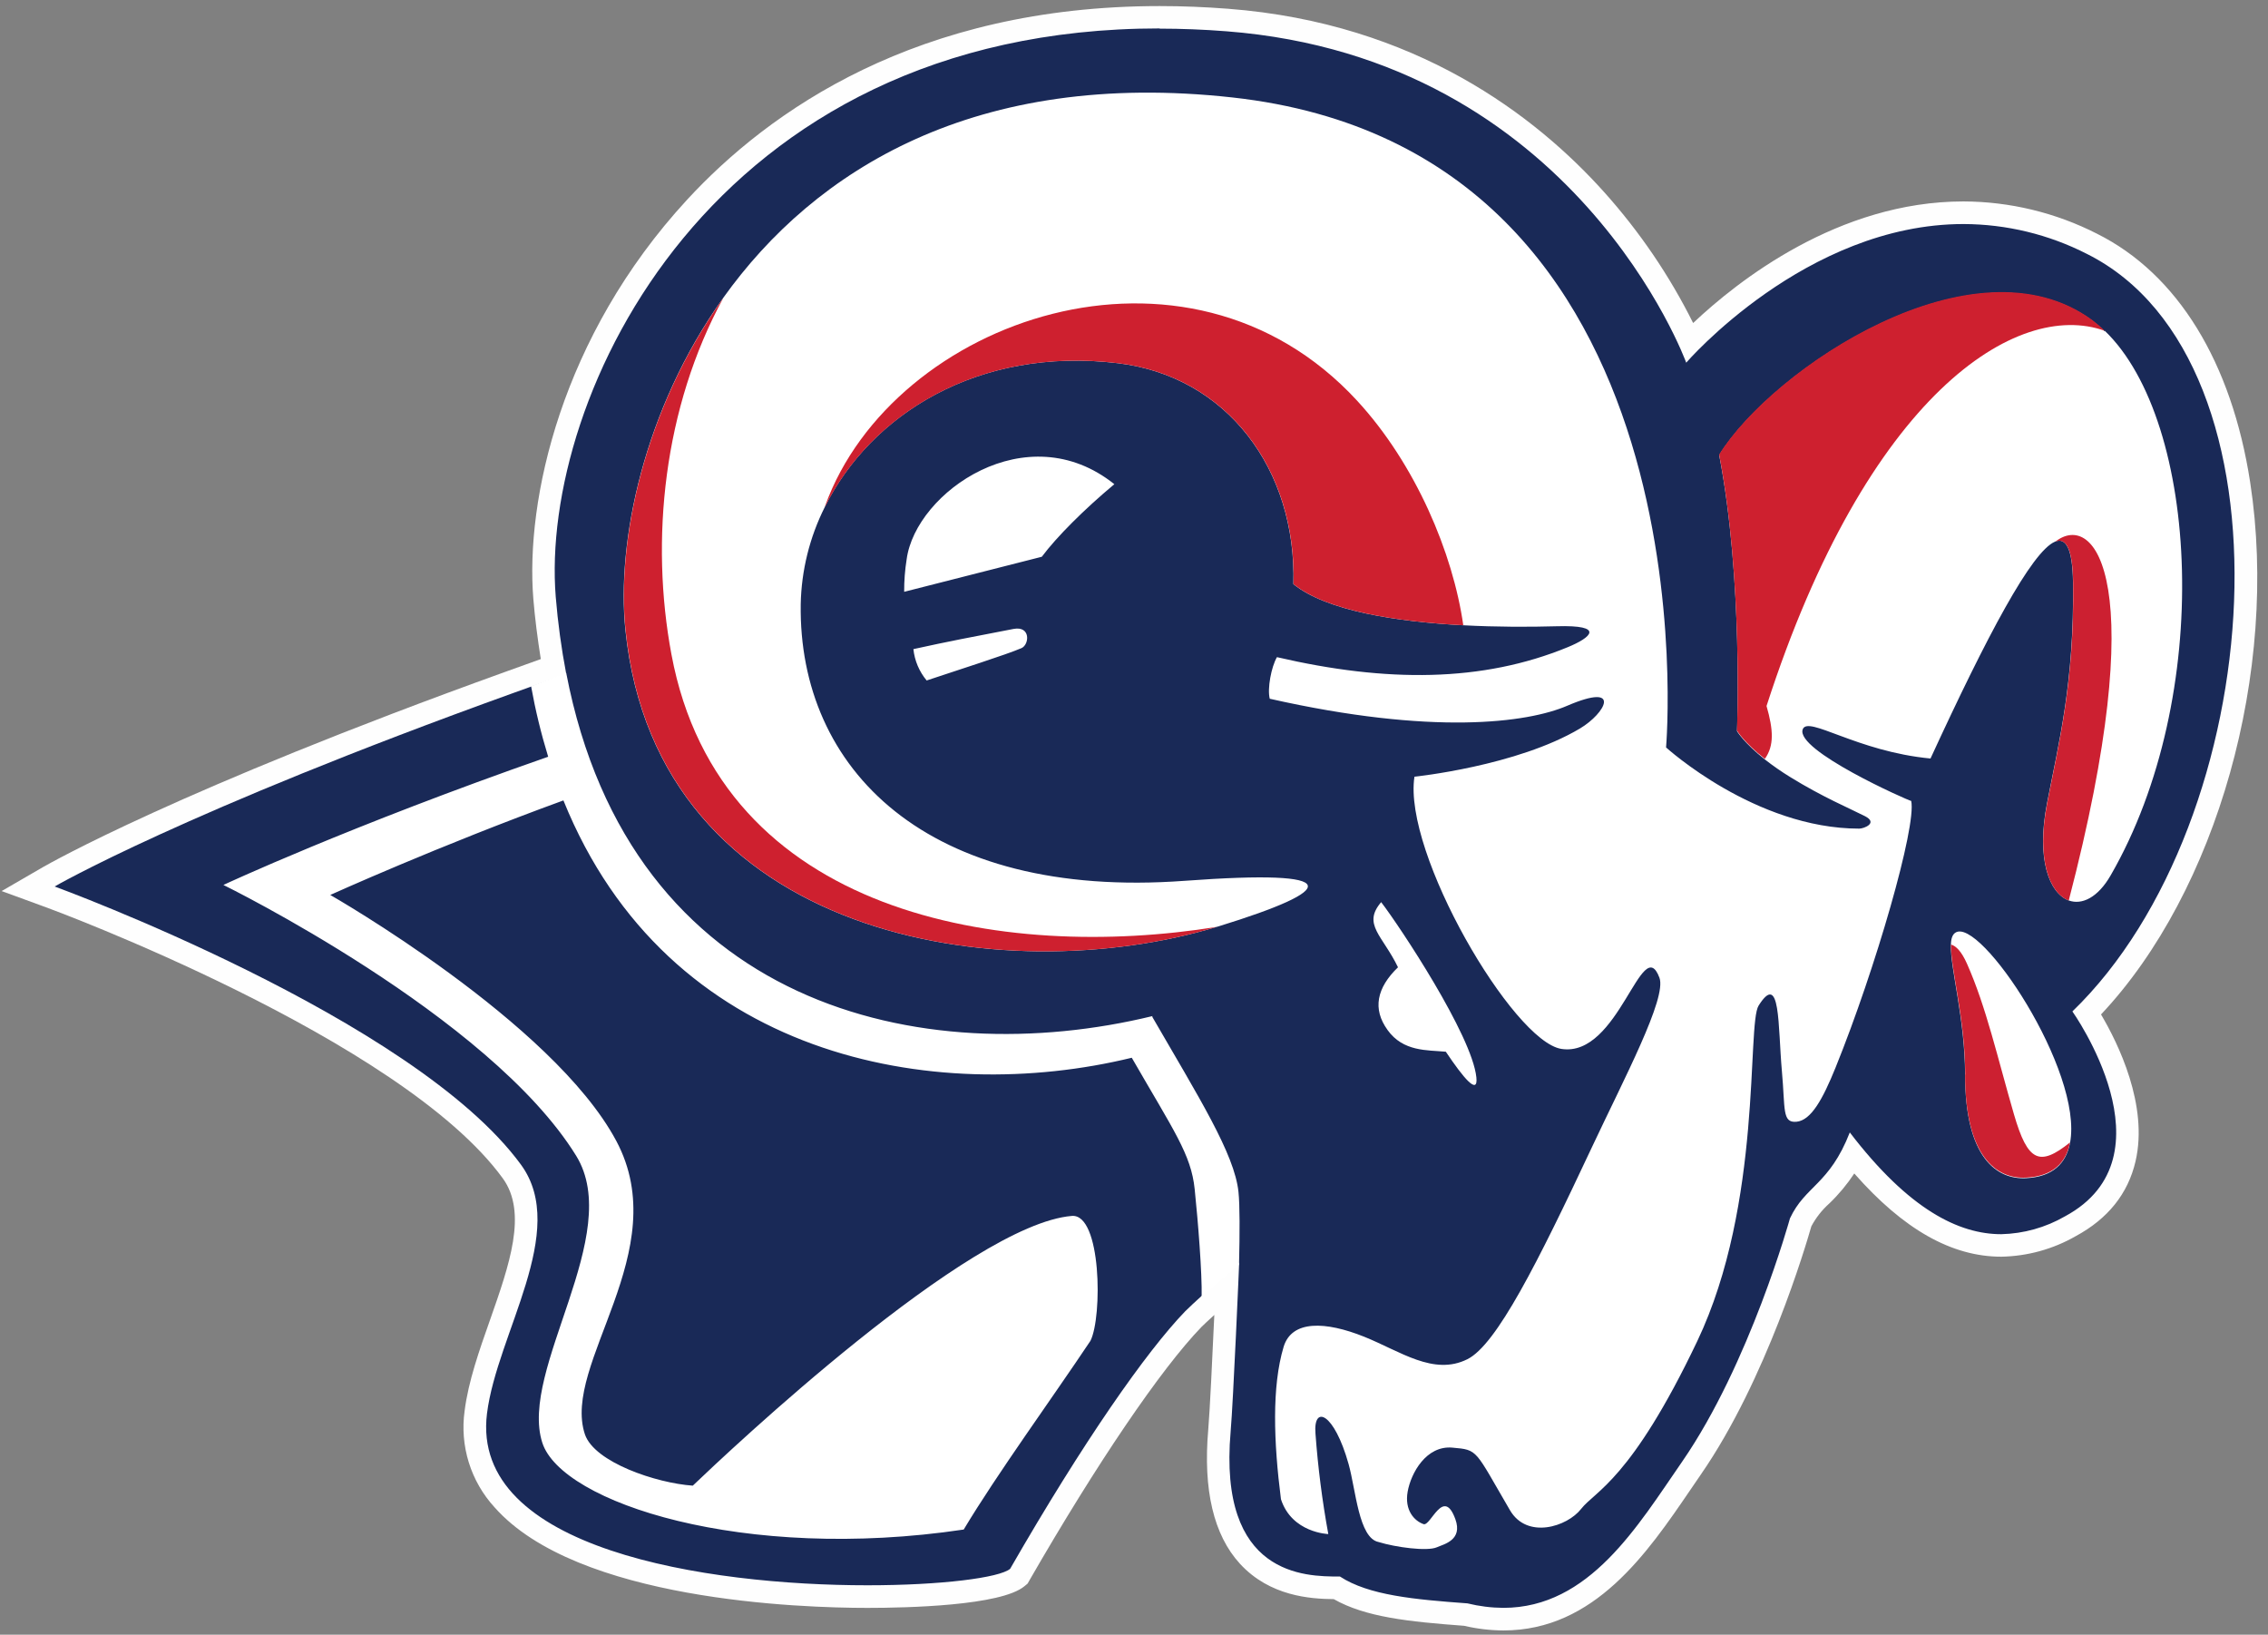
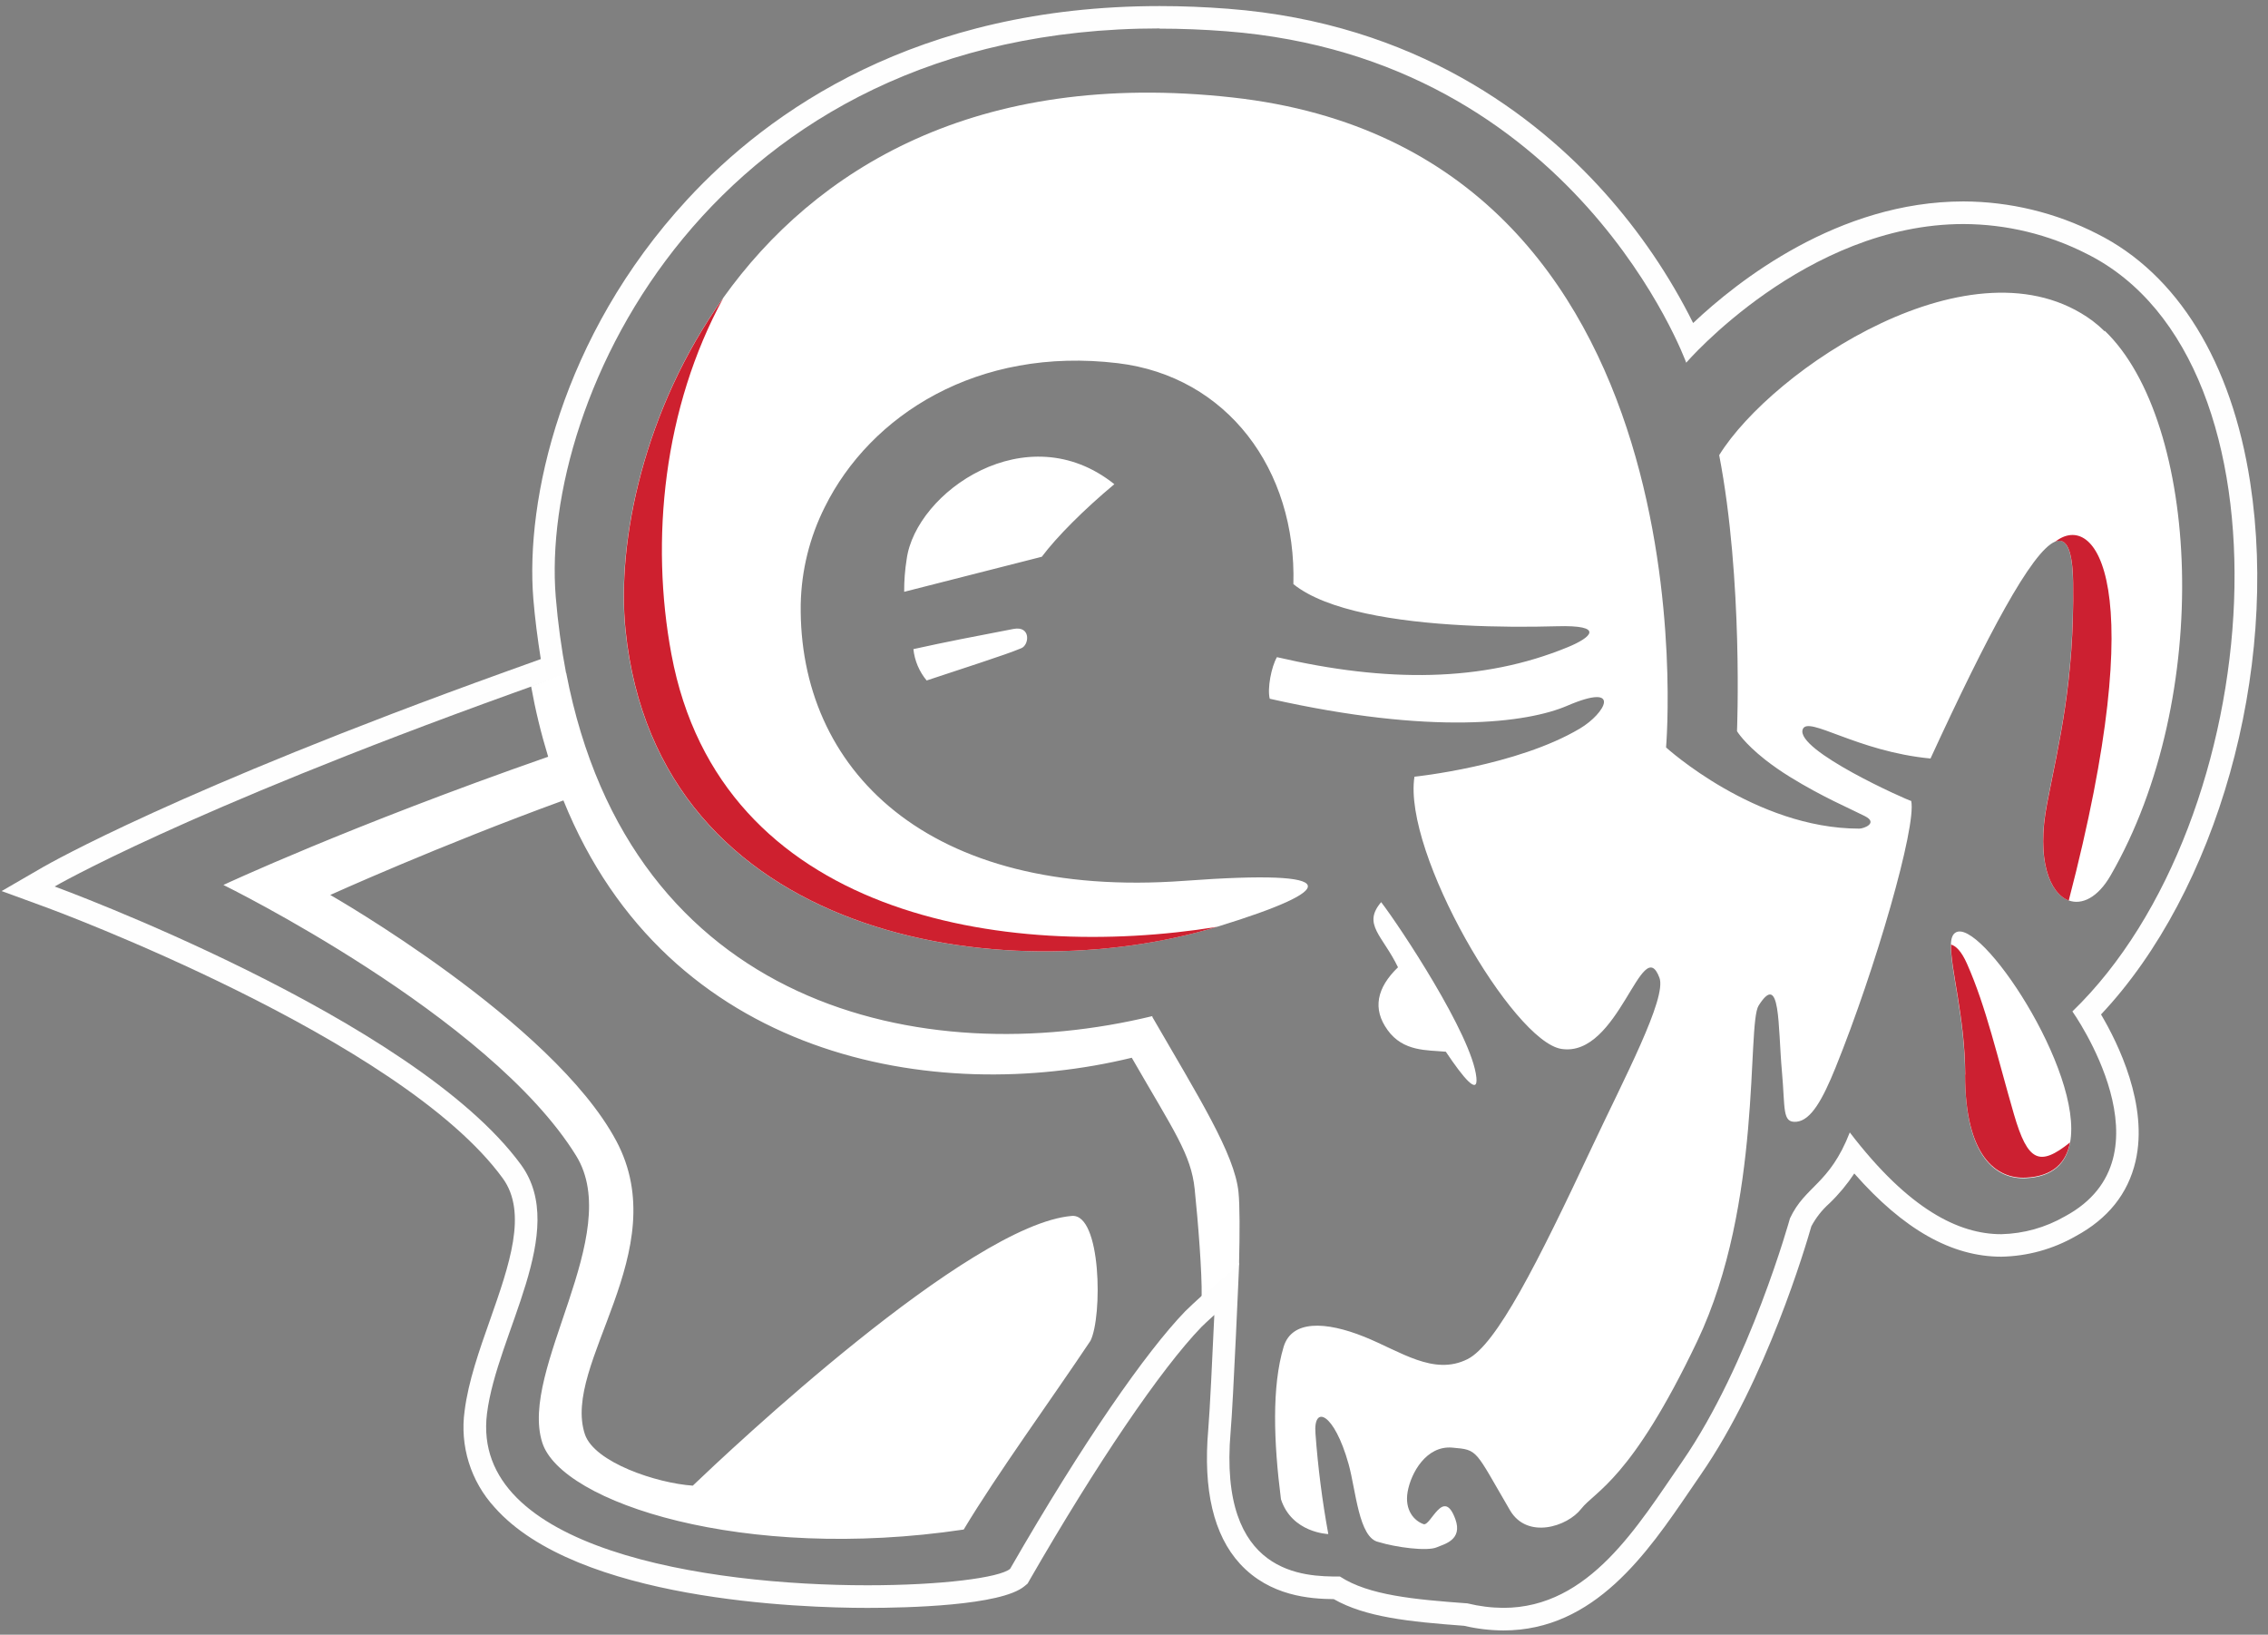
<svg xmlns="http://www.w3.org/2000/svg" width="179" height="129" fill="none">
  <rect width="100%" height="100%" fill="#808080" stroke="none" />
-   <path d="M118.666 127.774c-1.002-.005-2.001-.127-2.975-.364-4.455-.337-7.821-.675-10.182-2.108-1.666 0-4.789-.111-6.985-2.503-1.899-2.074-2.664-5.396-2.273-9.905.152-1.737.432-7.936.577-11.218-1.251 1.113-2.445 2.223-2.634 2.415-3.244 3.373-8.368 10.897-13.7 20.155l-.078.138-.121.102c-1.322 1.113-7.194 1.507-11.821 1.507-5.167 0-22.506-.553-28.769-7.639-.845-.923-1.475-2.022-1.845-3.217-.37-1.196-.47-2.458-.294-3.697.273-2.216 1.127-4.627 1.949-6.964 1.548-4.385 3.15-8.928.9-12.024C32.218 81.187 4.302 70.887 4.022 70.786l-1.784-.654 1.642-.954c.101-.061 10.492-6.027 36.354-15.339.361-.132 2.388-.857 3.457-1.248-.337-1.815-.563-3.673-.705-5.417-.614-7.592 2.138-20.236 11.912-30.82C61.175 9.521 72.666 1.369 91.529 1.369c1.74 0 3.538.071 5.339.209 24.061 1.868 34.148 20.327 36.483 25.437 2.745-2.789 11.052-10.223 21.615-10.223 3.528.013 7.003.854 10.145 2.455 6.071 3.035 10.196 9.781 11.606 18.971 2.29 14.921-2.749 32.31-12.01 41.72 1.126 1.781 4.047 6.954 2.971 11.518-.536 2.287-1.973 4.074-4.277 5.315-1.66.955-3.535 1.475-5.45 1.514-3.905 0-7.757-2.361-11.74-7.218-.625 1.223-1.457 2.329-2.459 3.268-.667.6-1.218 1.318-1.626 2.118-.31 1.099-3.419 11.886-8.62 19.4-.283.411-.573.833-.864 1.261-3.403 4.995-7.261 10.658-13.976 10.658z" fill="#192957" />
  <path d="M91.529.479c-19.18 0-30.867 8.307-37.295 15.275-9.97 10.809-12.772 23.72-12.142 31.494.125 1.541.337 3.16.59 4.762l-2.597.934-.159.057C13.985 62.341 3.84 68.179 3.425 68.408L.13 70.317l3.568 1.305c.28.101 27.946 10.317 35.98 21.359 1.976 2.715.523 6.836-1.012 11.204-.84 2.378-1.707 4.84-1.997 7.151-.191 1.363-.079 2.753.329 4.068.408 1.315 1.102 2.524 2.032 3.54 6.509 7.366 24.175 7.94 29.433 7.94 3.116 0 10.56-.169 12.398-1.717l.243-.202.155-.274c5.298-9.2 10.371-16.671 13.568-19.979.098-.102.482-.462 1.012-.945-.152 3.353-.361 7.7-.479 9.049-.415 4.759.428 8.321 2.502 10.584 2.361 2.573 5.572 2.775 7.403 2.792 2.493 1.417 5.876 1.778 10.287 2.105 1.02.239 2.063.362 3.11.367 7.187 0 11.359-6.124 14.715-11.045.288-.427.574-.847.86-1.258 5.177-7.481 8.303-18.122 8.722-19.589.364-.682.846-1.294 1.423-1.808.741-.712 1.4-1.504 1.966-2.361 3.879 4.415 7.69 6.567 11.599 6.567 2.063-.036 4.084-.593 5.875-1.619 2.54-1.369 4.128-3.352 4.722-5.902 1.032-4.428-1.38-9.329-2.722-11.595 9.137-9.7 14.064-27.059 11.774-41.976-1.457-9.491-5.734-16.462-12.088-19.632-3.266-1.665-6.877-2.538-10.543-2.55-9.888 0-17.838 6.29-21.335 9.595-1.867-3.744-4.231-7.22-7.026-10.334C121.253 9.194 111.766 1.828 96.926.691c-1.821-.142-3.643-.212-5.396-.212zm0 1.781c1.686 0 3.464.067 5.271.209 27.572 2.135 36.283 26.152 36.283 26.152s9.427-10.941 21.889-10.941c3.388.01 6.727.819 9.744 2.361 16.934 8.469 14.398 44.749-1.154 59.774 0 0 8.152 11.467-.583 16.169-1.533.884-3.263 1.369-5.032 1.41-3.322 0-7.272-1.912-11.953-8.03-1.612 4.128-3.521 4.206-4.722 6.779 0 0-3.167 11.467-8.512 19.204-3.488 5.035-7.306 11.534-14.108 11.534-.956-.006-1.909-.125-2.837-.354-4.179-.307-7.787-.631-10.061-2.118h-.06c-2.698 0-9.558-.047-8.567-11.44.209-2.388.674-13.248.674-13.339-1.585 1.349-3.933 3.508-4.25 3.838-3.089 3.197-8.064 10.314-13.828 20.334-.833.702-5.417 1.298-11.251 1.298-12.715 0-31.366-2.833-30.037-13.548.786-6.313 6.489-14.394 2.698-19.622C32.669 80.317 4.312 69.956 4.312 69.956S14.43 64.078 40.518 54.685c.26-.091 4.172-1.494 4.169-1.514-.383-2.007-.659-4.034-.826-6.071C42.592 31.427 56.086 2.243 91.523 2.243" fill="#FEFEFE" />
  <path d="M87.948 38.209c-6.911-5.531-15.68.621-16.391 5.926-.136.849-.201 1.707-.196 2.567l10.863-2.766c1.18-1.578 3.356-3.754 5.734-5.734l-.01.007zm-7.96 11.423c-3.292.634-5.143.985-7.899 1.592.096.91.46 1.772 1.046 2.475 2.506-.843 6.256-2.024 7.484-2.553.624-.273.749-1.777-.631-1.514zm29.521 31.646c1.241 1.73 3.13 1.578 4.601 1.717 1.396 2.081 2.559 3.477 2.411 2.024-.337-3.315-6.054-11.929-7.514-13.828-1.501 1.761.104 2.611 1.329 5.14-1.687 1.629-2.024 3.292-.827 4.944v.003zm-18.549-1.096c-18.128 4.412-41.191-.674-46.273-27.079l-2.772 1.049c.338 1.88.789 3.739 1.349 5.565-15.751 5.497-25.632 10.118-25.632 10.118s20.992 10.287 27.838 21.366c3.841 6.216-4.529 16.863-2.671 22.644 1.518 4.742 15.936 9.443 33.261 6.856 2.648-4.414 6.914-10.266 10.003-14.893.951-1.902.87-10.051-1.47-9.855-8.121.674-27.052 18.55-29.916 21.285-2.87-.199-7.757-1.835-8.513-4.047-1.858-5.569 7.126-14.452 2.472-23.164-5.015-9.393-22.57-19.403-22.57-19.403s8.56-3.875 18.401-7.46c8.239 20.391 29.258 24.105 44.857 20.307 3.312 5.754 4.685 7.622 4.965 10.371.273 2.634.587 6.614.55 8.495.884-.765 2.024-1.76 2.951-2.536.061-2.53.064-4.695-.044-5.734-.307-3.015-3.17-7.535-6.806-13.828l.02-.057zm63.352-6.573c-.229.159-.337.496-.337.971-.064 1.821 1.106 5.757 1.119 10.26 0 6.476 2.473 8.253 4.81 8.135 2.125-.105 3.163-1.18 3.47-2.779 1.083-5.676-7.143-17.939-9.059-16.587h-.003zm11.808-47.454c-.31-.304-.639-.588-.985-.85-9.322-6.853-25.241 3.821-29.45 10.611 1.902 9.872 1.406 21.784 1.406 21.784s.543.921 2.202 2.233c.637.498 1.301.96 1.99 1.383 2.574 1.589 4.722 2.486 5.919 3.096 1.039.54-.094.978-.465.978-8.219 0-15.245-6.408-15.245-6.408s4.102-47.059-34.229-51.292C77.027 5.454 64.315 13.376 57.078 23.508c-6.287 8.799-8.432 19.268-7.72 26.199 2.496 24.482 29.899 28.526 46.654 23.44l.179-.051c9.424-2.907 10.185-4.536-2.698-3.588-20.358 1.501-30.489-8.857-30.297-21.828.053-2.667.704-5.289 1.902-7.673 3.595-7.245 12.04-12.678 23.13-11.346 8.614 1.035 14.104 8.395 13.851 17.433 2.614 2.115 8.135 2.968 13.4 3.248 2.654.142 5.244.138 7.366.078 3.892-.115 2.722.897.9 1.646-6.745 2.779-14.32 2.799-22.964.792-.445.766-.773 2.486-.567 3.282 12.84 2.897 20.331 1.909 23.477.553 4.385-1.882 3.009.6 1.012 1.791-4.998 2.978-13.069 3.808-13.069 3.808-.927 6.02 7.784 20.89 11.599 21.481 4.543.708 6.364-9.275 7.737-5.615.597 1.599-2.8 7.98-5.333 13.379-4.29 9.14-7.524 15.575-9.824 16.722-2.668 1.332-5.285-.624-8.155-1.777-3.036-1.215-5.707-1.333-6.351.806-.941 3.136-.783 7.527-.209 12.02.863 2.664 3.737 2.749 3.737 2.749-.48-2.622-.818-5.268-1.012-7.926-.189-2.297 1.467-1.687 2.614 2.405.573 2.04.796 5.834 2.361 6.148 1.349.418 3.838.752 4.6.418.583-.253 2.061-.573 1.464-2.222-.941-2.584-1.946.59-2.51.394-.731-.256-1.514-1.099-1.254-2.563.259-1.464 1.464-3.656 3.528-3.474 2.064.182 1.74.138 4.546 4.938 1.349 2.313 4.519 1.308 5.619-.105 1.099-1.413 3.936-2.26 9.163-13.234 5.188-10.897 3.896-24.982 4.844-26.483 1.743-2.766 1.514 1.578 1.838 5.194.27 2.975 0 4.077 1.15 3.973 1.15-.105 2.067-1.771 3.076-4.256 3.167-7.818 6.408-19.046 5.979-21.059-.249-.034-9.173-3.997-8.563-5.653.412-1.11 4.253 1.75 10.085 2.304 4.462-9.69 7.983-16.341 9.828-17.113.883-.371 1.382.597 1.419 3.231.105 7.862-1.129 12.644-2.054 17.427-.86 4.432.196 7.083 1.707 7.653 1.049.388 2.31-.229 3.309-1.96 8.172-14.145 7.011-35.828-.459-42.995" fill="#fff" />
  <path d="M52.993 51.642c-1.686-9.012-.634-19.474 4.098-28.135-6.287 8.799-8.432 19.268-7.72 26.199 2.496 24.482 29.899 28.526 46.654 23.44-16.756 2.698-39.18-.826-43.032-21.504z" fill="#CE202F" />
-   <path d="M65.135 39.889c0 .041-.017.078-.027.118 3.599-7.245 12.04-12.678 23.13-11.346 8.614 1.035 14.104 8.395 13.851 17.433 2.614 2.115 8.135 2.968 13.4 3.248-.813-5.69-3.76-12.712-8.381-17.723-13.447-14.59-36.638-6.445-41.973 8.27z" fill="#CE202F" />
  <path d="M162.201 42.752c.883-.371 1.382.597 1.42 3.231.104 7.862-1.13 12.644-2.054 17.427-.86 4.432.195 7.083 1.706 7.653 6.553-25.12 2.108-30.806-1.072-28.31zm-7.107 42.044c0 6.476 2.473 8.253 4.81 8.135 2.125-.105 3.167-1.181 3.47-2.779-2.408 1.929-3.332 1.534-4.421-2.206-1.312-4.519-2.192-8.476-3.71-11.895-.449-1.012-.88-1.403-1.258-1.514-.064 1.821 1.106 5.757 1.12 10.26" fill="#CC2031" />
-   <path d="M139.422 55.713c7.952-24.621 19.77-32.098 26.694-29.609-.31-.302-.639-.585-.984-.847-9.323-6.853-25.242 3.821-29.451 10.611 1.902 9.872 1.407 21.784 1.407 21.784s.539.921 2.202 2.233c.742-1.046.675-2.28.132-4.172z" fill="#CE202F" />
</svg>